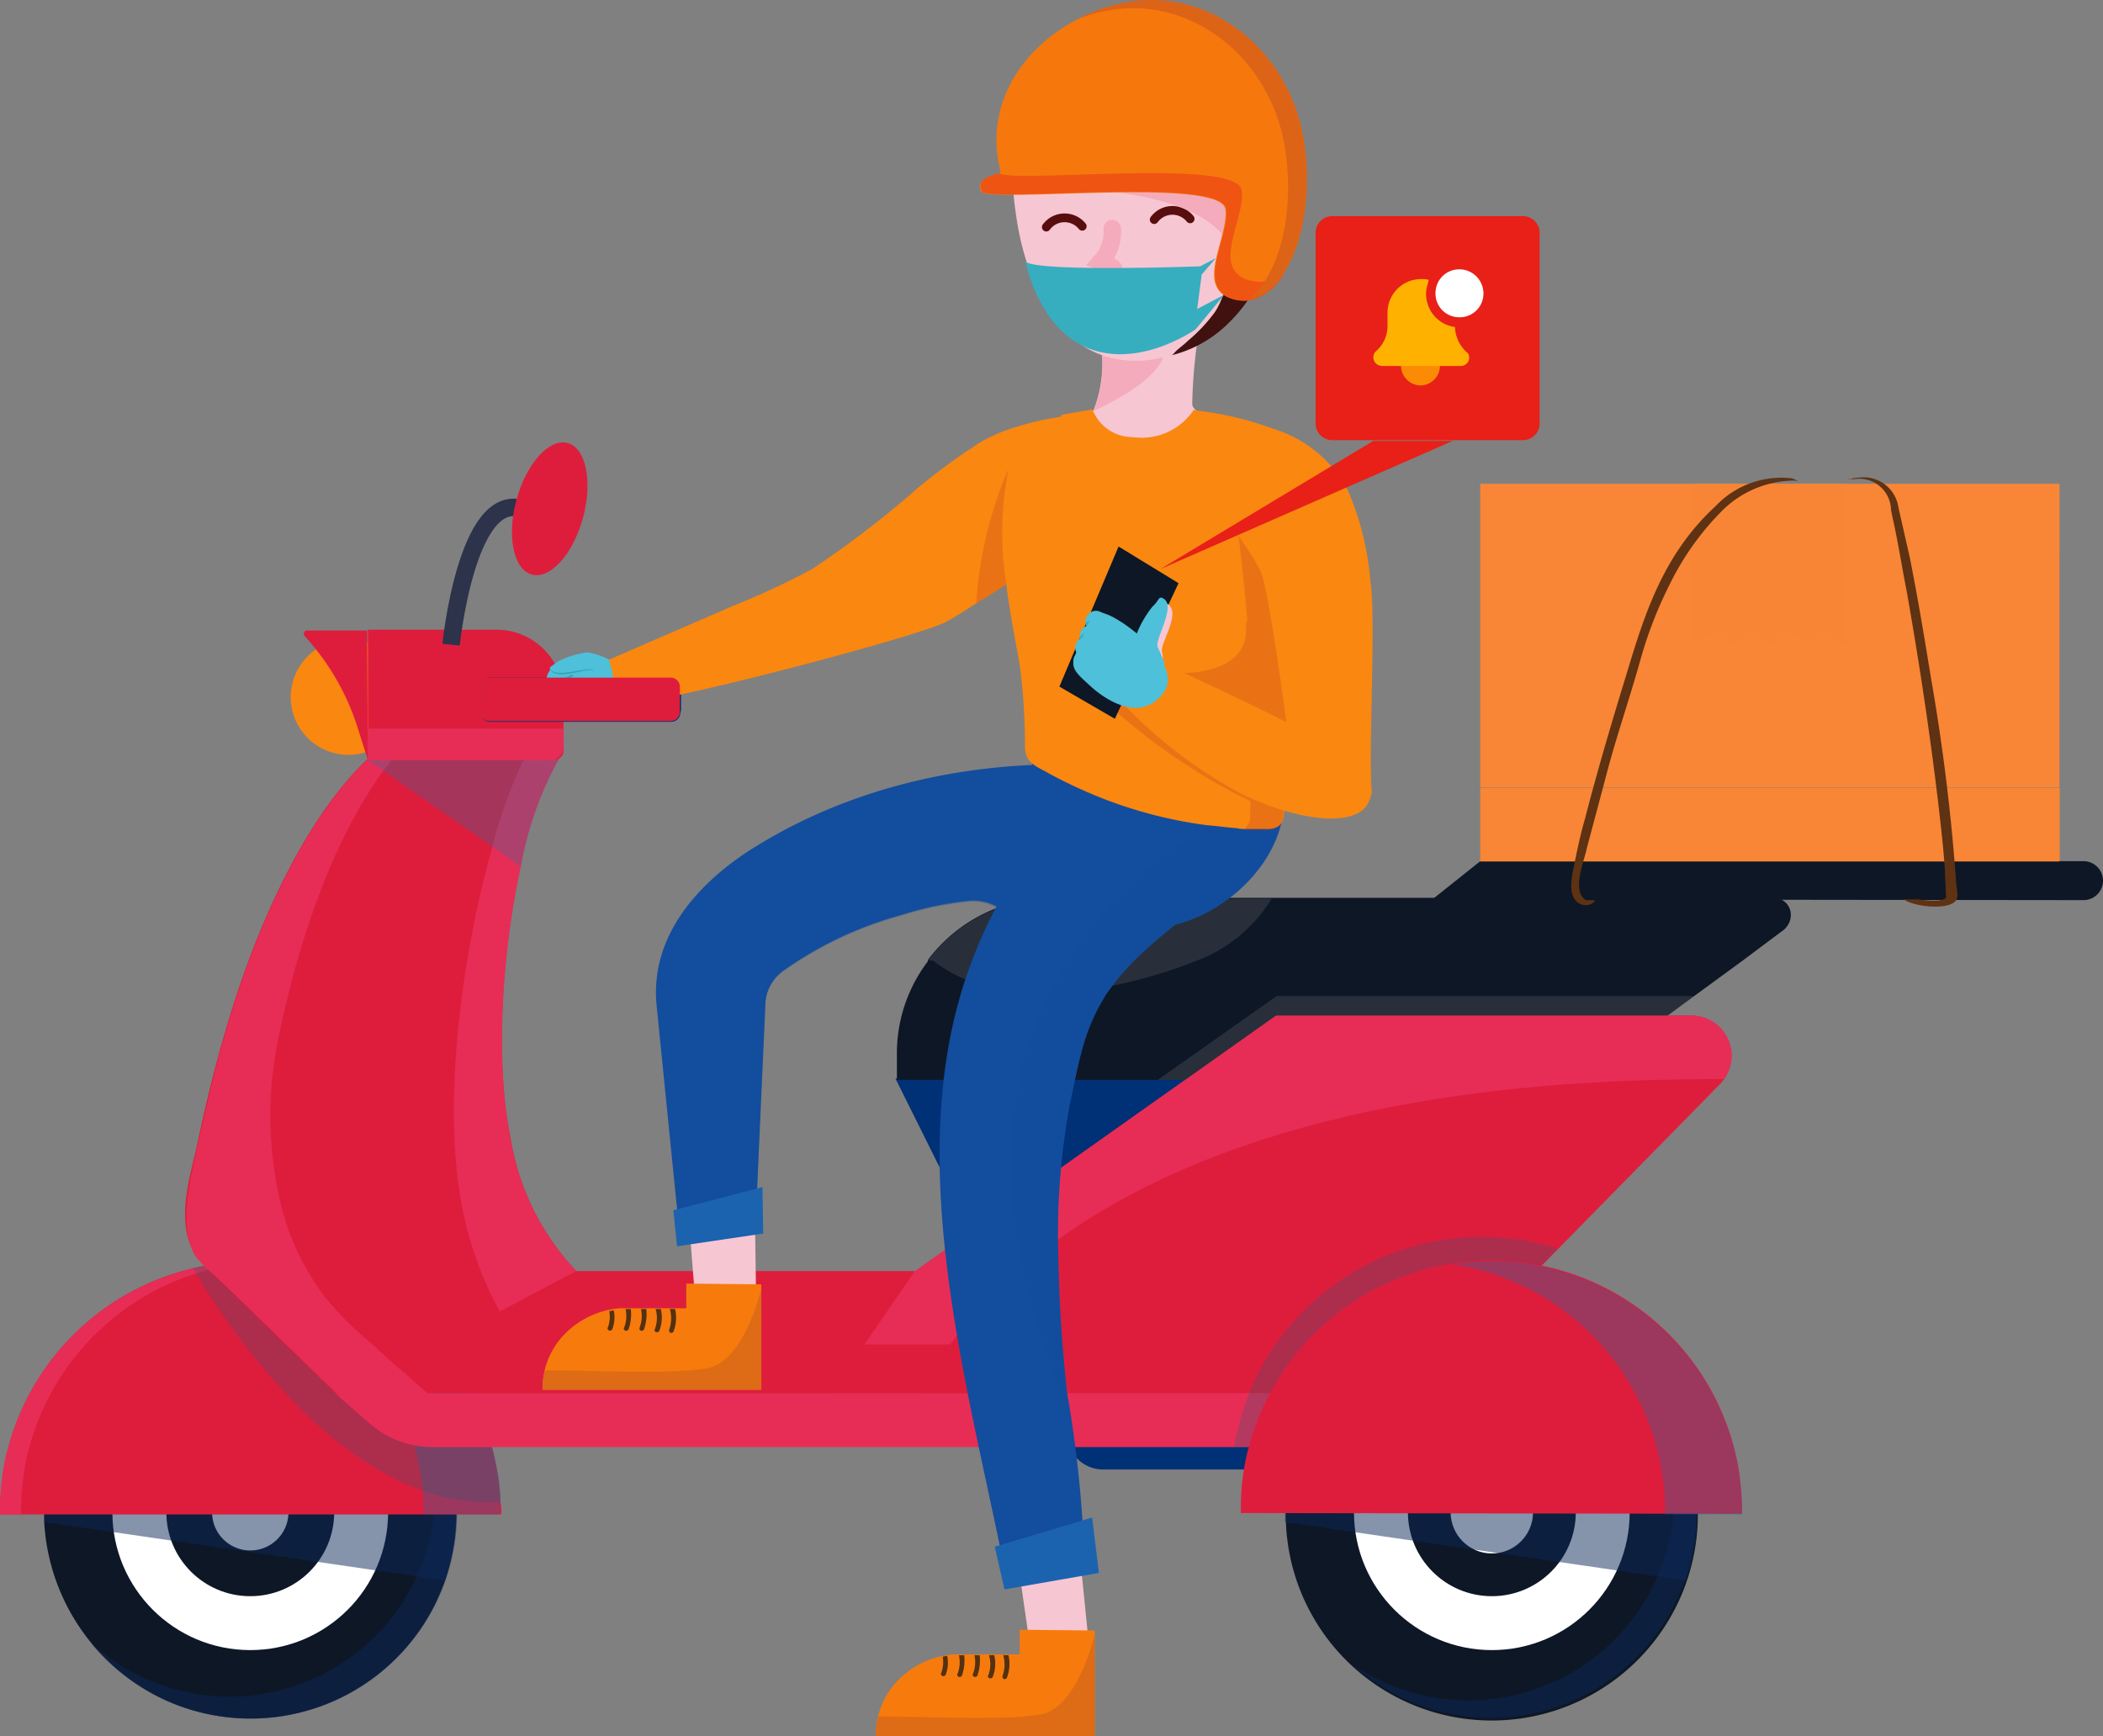
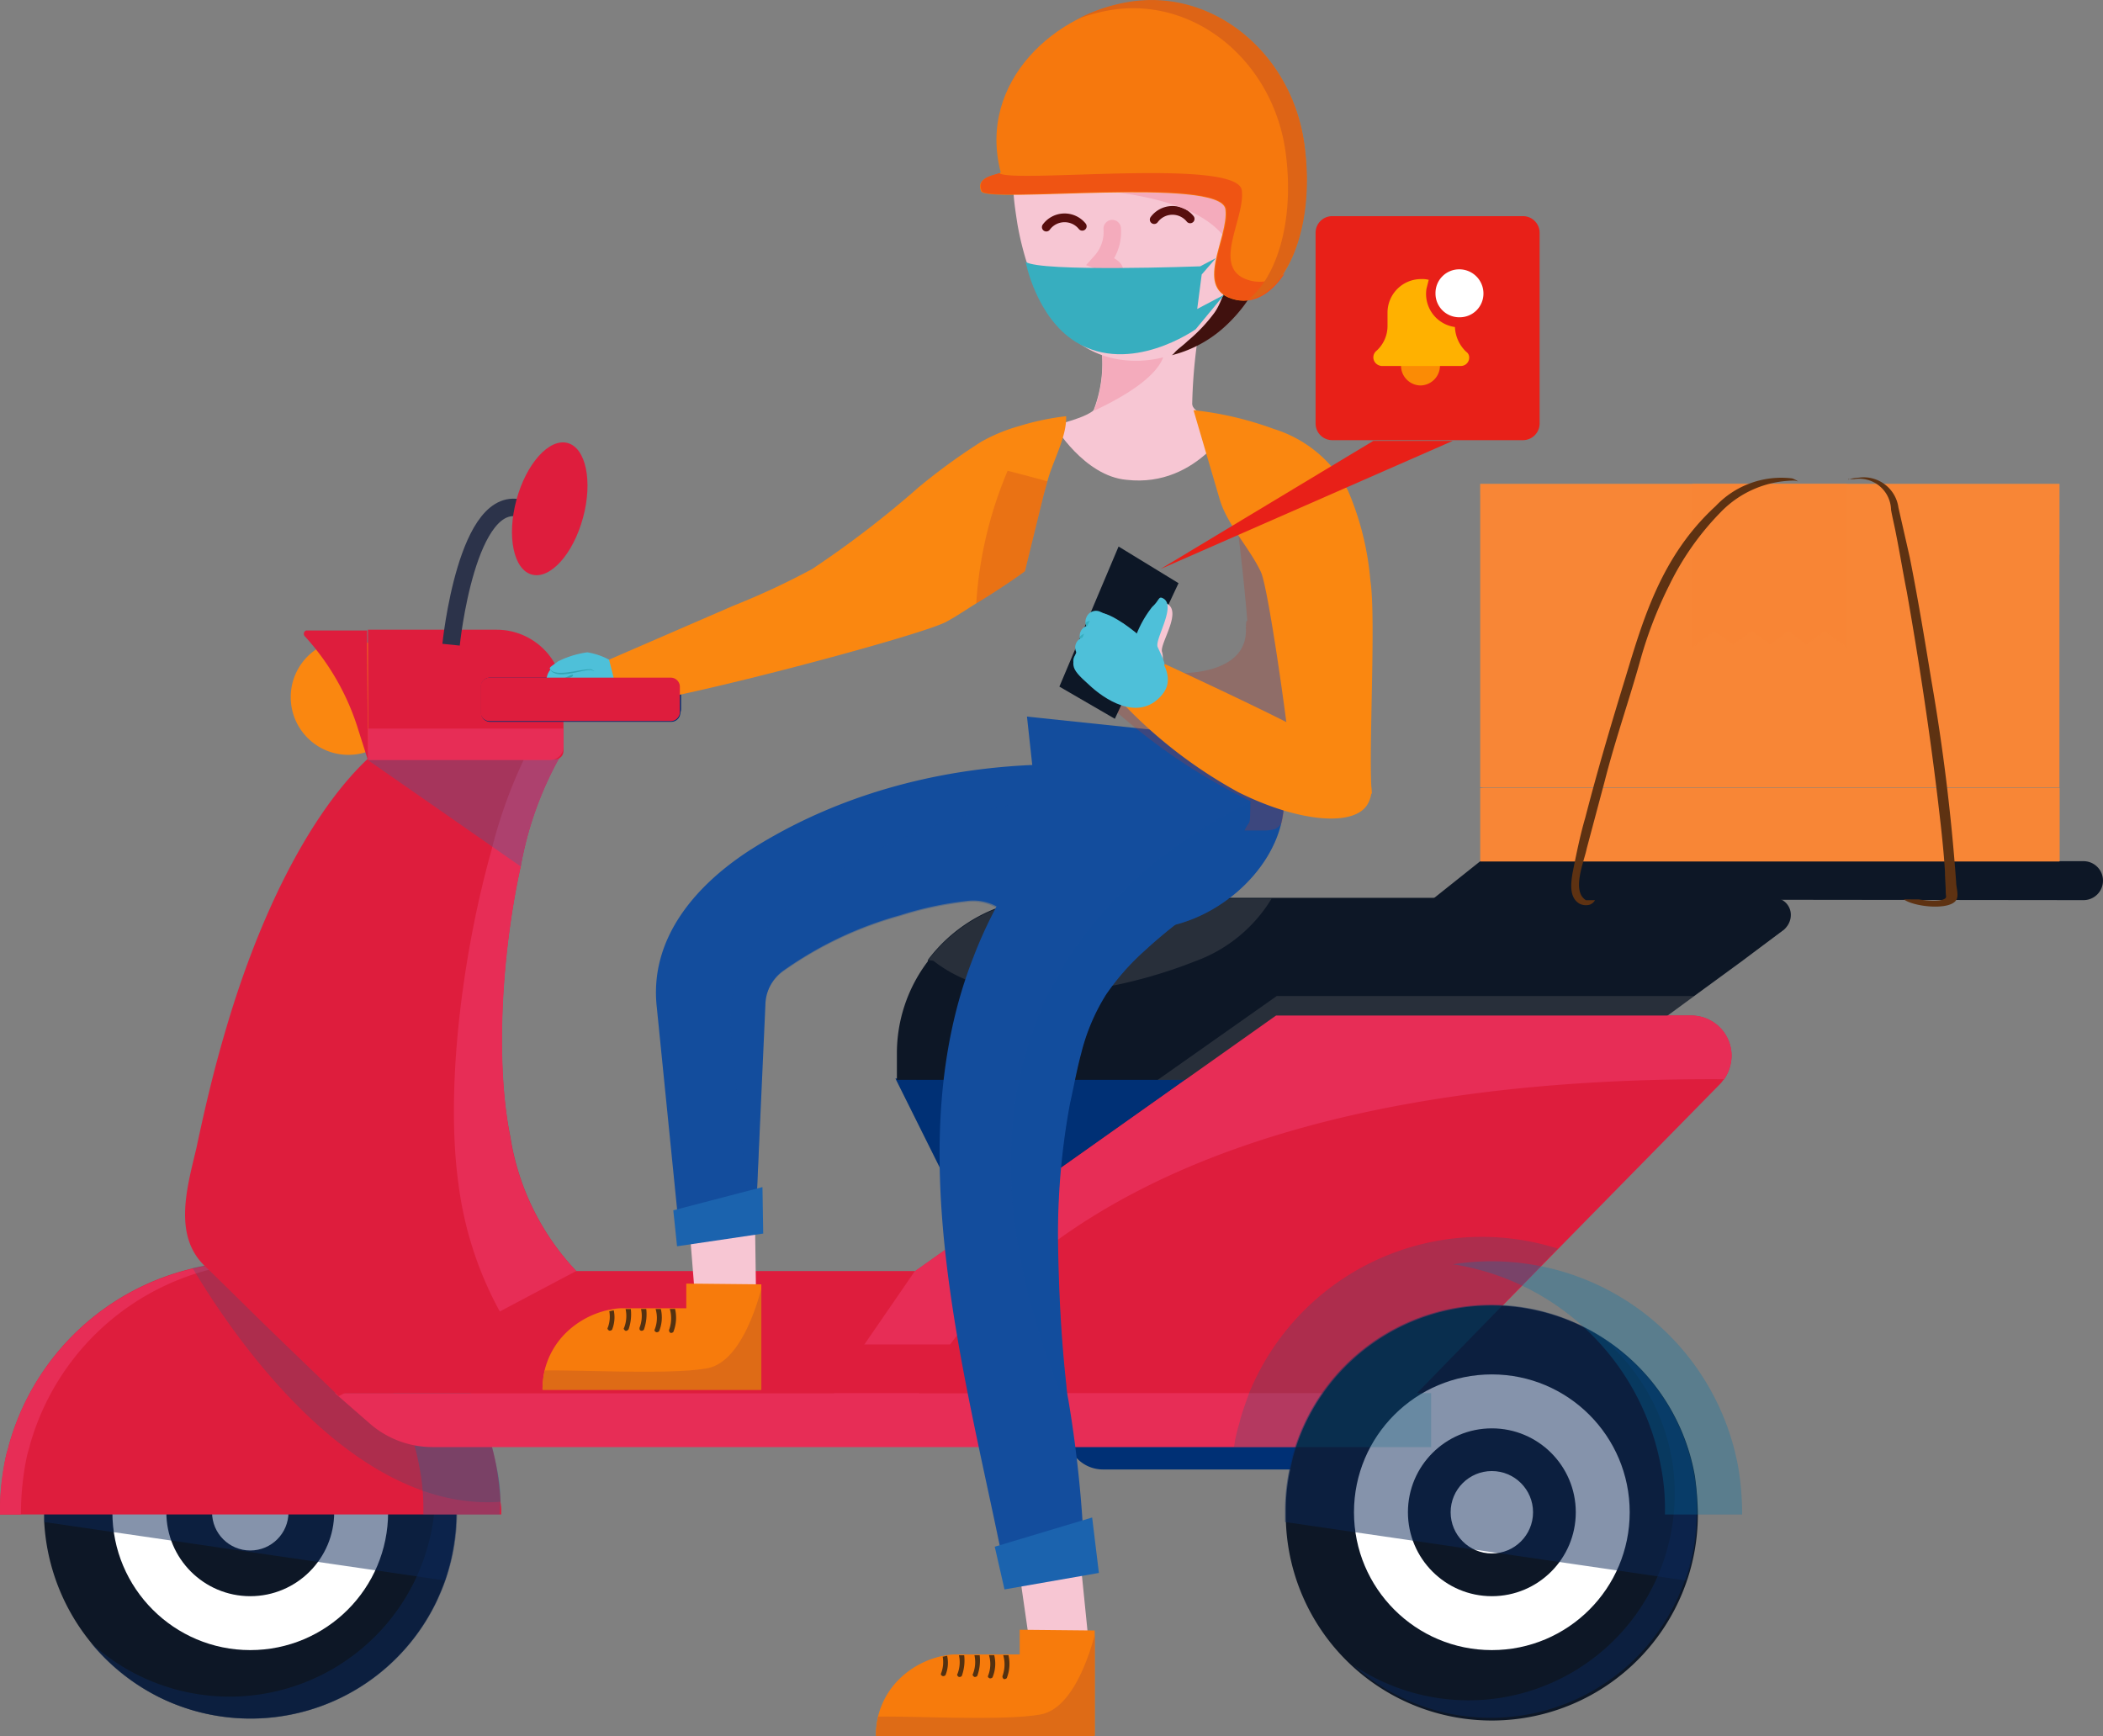
<svg xmlns="http://www.w3.org/2000/svg" width="120.449" height="99.45" viewBox="0 0 120.449 99.45">
  <rect x="0" y="0" width="120.449" height="99.45" fill="#808080" stroke="none" />
  <defs>
    <style>.a{fill:#003075;}.b{fill:#de1d3d;}.c{fill:#0d1726;}.d{fill:#7b7b7b;}.ag,.d,.j,.m{opacity:0.25;}.e{fill:#e72d56;}.f{fill:#0c2858;opacity:0.5;}.g{fill:#fff;}.h{fill:#07a;opacity:0.3;}.i{fill:#006586;opacity:0.22;}.j{fill:#007fbb;}.k{fill:#fa8710;}.aa,.ab,.l,.w{fill:none;}.l{stroke:#2c334a;}.aa,.l,.w{stroke-miterlimit:10;}.m{fill:#f9a453;}.n,.o{fill:#f88636;}.o{opacity:0.55;}.p{fill:#5e3212;}.q,.s{fill:#134d9d;}.r,.s{opacity:0.35;}.t{fill:#f7c6d3;}.u{fill:#1b63ae;}.v{fill:#f4abbc;}.aa,.w{stroke:#f4abbc;}.x{fill:#5b170e;}.y{clip-path:url(#a);}.z{fill:#e82018;}.aa,.ab{stroke-linecap:round;}.ab{stroke:#580e0e;stroke-linejoin:round;stroke-width:0.5px;}.ac{fill:#40110e;}.ad{fill:#4ec0d9;}.ae{fill:#32a4b4;}.af{fill:#fdccb4;opacity:0.7;}.ag{fill:#be3421;}.ah{fill:#37aebf;}.ai{fill:#f77b0c;}.aj{fill:#533111;}.ak{fill:#de6b16;}.al{fill:#f6780d;}.am{fill:#ef5413;}.an{fill:#dd6416;}.ao{fill:#fb8b05;}.ap{fill:#ffb100;}</style>
    <clipPath id="a">
      <path d="M4,27.352a2.4,2.4,0,0,1-2.017,2.189A2.362,2.362,0,0,1-.507,27.91c-.086-.73.9-.815,2.146-.987S3.913,26.622,4,27.352Z" transform="translate(0.512 -26.789)" />
    </clipPath>
  </defs>
  <g transform="translate(-1046.423 -1016.564)">
    <g transform="translate(1046.423 1016.564)">
      <g transform="translate(0 24.858)">
        <path class="a" d="M64.309,58.9H74.694a.522.522,0,0,1,.515.515v1.459a.522.522,0,0,1-.515.515H64.309a.522.522,0,0,1-.515-.515V59.415A.474.474,0,0,1,64.309,58.9Z" transform="translate(-36.199 -45.111)" />
        <path class="a" d="M141.9,156.6h28.925v3.6H143.96a2.06,2.06,0,0,1-2.06-2.06V156.6Z" transform="translate(-80.788 -100.883)" />
        <path class="a" d="M136.9,121.941H123.549L119,112.8h17.853v9.141Z" transform="translate(-67.716 -75.88)" />
        <path class="b" d="M154.591,108.048c-.086.086-.129.172-.215.257l-9.27,9.441L137,126.03l-.129.129H98.2l.172-.129,4.678-3.3L128.928,104.4H152.7a2.308,2.308,0,0,1,2.317,2.317A2.451,2.451,0,0,1,154.591,108.048Z" transform="translate(-55.842 -71.085)" />
        <path class="c" d="M169.969,90.6h0l-2.4,1.8-2.7,1.974-2.575,1.888-21.544-.086-3.777,3H119.2V97.726a8.711,8.711,0,0,1,1.76-5.322l.043-.086a8.882,8.882,0,0,1,7.081-3.519h41.2a1.044,1.044,0,0,1,1.03,1.03.987.987,0,0,1-.343.772Z" transform="translate(-67.83 -62.179)" />
        <path class="d" d="M184.728,101.8l-2.575,1.888-21.544-.086-3.777,3H154l6.824-4.807h23.9Z" transform="translate(-87.695 -69.6)" />
        <path class="e" d="M161.042,108.048c-31.715-.172-42.529,11.244-46.177,18.11H110.1c-.215-1.073-.429-2.232-.6-3.433L135.378,104.4h23.775a2.308,2.308,0,0,1,2.317,2.317A2.451,2.451,0,0,1,161.042,108.048Z" transform="translate(-62.293 -71.085)" />
        <path class="c" d="M172.353,90.5l-2.446,1.8H123.3l.043-.086a8.9,8.9,0,0,1,7.124-3.519h41.285a.971.971,0,0,1,.987.987,1.062,1.062,0,0,1-.386.815Z" transform="translate(-70.17 -62.122)" />
        <path class="b" d="M70.141,145.924H40.4V138.5H75.248Z" transform="translate(-22.847 -90.55)" />
        <path class="c" d="M29,154.875a12.021,12.021,0,0,1-.644,3.905c-.129.386-.3.772-.472,1.159a11.806,11.806,0,0,1-15.707,5.622A11.958,11.958,0,0,1,5.4,155.433v-.6a11.248,11.248,0,0,1,.3-2.661c.043-.172.086-.386.129-.558a11.81,11.81,0,0,1,23,1.116A12.384,12.384,0,0,1,29,154.875Z" transform="translate(-2.868 -93.106)" />
        <path class="f" d="M32.371,157.052a12.013,12.013,0,0,0-2.7-5.665,10.712,10.712,0,0,0-.987-.987,11.584,11.584,0,0,1,2.489,5.407,11.125,11.125,0,0,1,.172,2.06A11.786,11.786,0,0,1,11.6,166.579a11.821,11.821,0,0,0,20.986-7.467,15.935,15.935,0,0,0-.215-2.06Z" transform="translate(-6.407 -97.343)" />
        <circle class="g" cx="7.896" cy="7.896" r="7.896" transform="translate(6.437 53.872)" />
        <circle class="c" cx="4.807" cy="4.807" r="4.807" transform="translate(9.527 56.962)" />
        <circle class="g" cx="2.189" cy="2.189" r="2.189" transform="translate(12.145 59.58)" />
        <path class="f" d="M29,154.875a12.021,12.021,0,0,1-.644,3.905L5.4,155.433v-.6a11.248,11.248,0,0,1,.3-2.661c.043-.172.086-.386.129-.558a11.81,11.81,0,0,1,23,1.116A12.384,12.384,0,0,1,29,154.875Z" transform="translate(-2.868 -93.106)" />
        <path class="d" d="M143.055,88.8a8.5,8.5,0,0,1-4.42,3.6c-3,1.2-10.514,3.39-14.892,0-.086-.086-.215-.043-.343-.086a8.882,8.882,0,0,1,7.081-3.519Z" transform="translate(-70.227 -62.179)" />
        <path class="b" d="M28.211,151.6v.129H-.5V151.6a16.408,16.408,0,0,1,.343-3.219c.043-.215.129-.429.172-.644a14.341,14.341,0,0,1,27.938,1.373,14.768,14.768,0,0,1,.215,1.931A2.267,2.267,0,0,1,28.211,151.6Z" transform="translate(0.5 -89.834)" />
        <path class="e" d="M1.045,148.415c.043-.215.129-.429.172-.644A14.4,14.4,0,0,1,14.392,137.3h-.558A14.343,14.343,0,0,0,.015,147.771c-.043.215-.129.429-.172.644A13.688,13.688,0,0,0-.5,151.634v.129H.7v-.129a16.067,16.067,0,0,1,.343-3.219Z" transform="translate(0.5 -89.865)" />
        <path class="h" d="M44.051,149.043A14.367,14.367,0,0,0,27.7,137.37a14.359,14.359,0,0,1,11.931,11.673,12.354,12.354,0,0,1,.215,2.532v.129h4.377v-.129A8.312,8.312,0,0,0,44.051,149.043Z" transform="translate(-15.598 -89.807)" />
        <path class="i" d="M42.838,150.983c-8.411.6-15.235-9.356-17.638-13.39a14.34,14.34,0,0,1,17.252,10.686c.043.258.129.515.172.772a9.859,9.859,0,0,1,.215,1.931Z" transform="translate(-14.171 -89.815)" />
        <path class="e" d="M106.986,154.8v3.09H49.779a5.471,5.471,0,0,1-3.562-1.33L44.2,154.8Z" transform="translate(-25.017 -99.855)" />
        <path class="b" d="M44.5,148.3H84.626v2.79H44.5Z" transform="translate(-25.188 -96.145)" />
        <path class="b" d="M46.6,96.493l-11.458,6.051-2.146,1.116-3.648-3.519c-1.33-1.287-2.661-2.618-3.991-3.905-1.888-1.76-1.03-4.592-.515-6.781.472-2.232.987-4.42,1.631-6.609,2.661-9.184,6.695-15.407,10.386-17.3a5.748,5.748,0,0,1,2.017-.6c1.76-.129,8.154-.043,6.695,2.232a20.079,20.079,0,0,0-2.146,6.094c-1.073,4.849-1.5,11.158-.6,15.535A14.424,14.424,0,0,0,46.6,96.493Z" transform="translate(-13.594 -48.544)" />
        <path class="e" d="M62.233,73.109c-1.674,5.965-2.661,13.69-1.888,19.183a20.591,20.591,0,0,0,2.36,7.253l4.377-2.317a14.4,14.4,0,0,1-3.777-7.639c-.858-4.377-.472-10.686.6-15.535a20.079,20.079,0,0,1,2.146-6.094c.558-.858-.043-1.416-1.073-1.76a27.658,27.658,0,0,0-2.747,6.909Z" transform="translate(-34.08 -49.278)" />
-         <path class="e" d="M34.694,100.62a18.516,18.516,0,0,1-2.4-2.446,14.567,14.567,0,0,1-2.532-5.407,21.764,21.764,0,0,1-.043-9.7C31.6,74.1,34.952,67.746,38.342,65.3a4.921,4.921,0,0,0-1.33.472c-3.691,1.888-7.725,8.111-10.386,17.3-.644,2.189-1.116,4.377-1.631,6.609-.386,1.845-1.073,4.377-.129,6.137a7.4,7.4,0,0,0,1.159,1.159L27.4,98.3c1.931,1.845,3.819,3.734,5.751,5.579.987.043,1.931.129,2.918.129.472,0,2.489.043,2.489.043s-1.287-1.159-1.631-1.459C36.154,101.993,35.467,101.263,34.694,100.62Z" transform="translate(-13.709 -48.765)" />
        <path class="j" d="M59.5,67.278a20.079,20.079,0,0,0-2.146,6.094L48.6,67.278c.687-.343,3.562-2.189,4.249-2.232C54.608,64.917,60.96,64.96,59.5,67.278Z" transform="translate(-27.528 -48.596)" />
        <path class="c" d="M194.7,154.932a11.8,11.8,0,0,1-23.6.257v-.257a11.249,11.249,0,0,1,.3-2.661c.043-.172.086-.386.129-.558a11.81,11.81,0,0,1,23,1.116,17.361,17.361,0,0,1,.172,2.1Z" transform="translate(-97.457 -93.163)" />
        <path class="f" d="M199.627,155.525a11.693,11.693,0,0,0-5.064-7.725,11.82,11.82,0,0,1,3.777,6.738,11.126,11.126,0,0,1,.172,2.06,11.81,11.81,0,0,1-18.411,9.785,11.779,11.779,0,0,0,19.655-8.755A6.947,6.947,0,0,0,199.627,155.525Z" transform="translate(-102.594 -95.859)" />
        <circle class="g" cx="7.896" cy="7.896" r="7.896" transform="translate(77.549 53.872)" />
        <circle class="k" cx="3.305" cy="3.305" r="3.305" transform="translate(16.651 11.772)" />
        <path class="b" d="M48.6,52.9h7.382A3.828,3.828,0,0,1,59.8,56.72v3.133a.476.476,0,0,1-.472.472H48.6Z" transform="translate(-27.528 -41.686)" />
        <path class="e" d="M48.6,66.1v1.8H59.029a.769.769,0,0,0,.772-.772V66.1Z" transform="translate(-27.528 -49.221)" />
        <circle class="c" cx="4.807" cy="4.807" r="4.807" transform="translate(80.639 56.962)" />
        <path class="b" d="M43.719,60.424l-.558-1.76a14.021,14.021,0,0,0-3.047-5.322.207.207,0,0,1,0-.3A.158.158,0,0,1,40.243,53h3.433Z" transform="translate(-22.648 -41.743)" />
        <path class="a" d="M64.209,59.3H74.594a.522.522,0,0,1,.515.515v1.5a.522.522,0,0,1-.515.515H64.209a.522.522,0,0,1-.515-.515V59.858A.507.507,0,0,1,64.209,59.3Z" transform="translate(-36.142 -45.34)" />
        <path class="l" d="M59.7,44.439s.9-8.884,4.12-7.768" transform="translate(-33.865 -32.367)" />
        <ellipse class="b" cx="3.905" cy="1.974" rx="3.905" ry="1.974" transform="translate(28.556 7.537) rotate(-74.781)" />
        <circle class="g" cx="2.36" cy="2.36" r="2.36" transform="translate(83.085 59.408)" />
        <path class="f" d="M194.6,154.875a12.021,12.021,0,0,1-.644,3.905L171,155.433v-.6a11.248,11.248,0,0,1,.3-2.661c.043-.172.086-.386.129-.558a11.81,11.81,0,0,1,23,1.116A18.819,18.819,0,0,1,194.6,154.875Z" transform="translate(-97.4 -93.106)" />
        <path class="i" d="M174.671,142.879h.815v3.09H164.2a6.667,6.667,0,0,1,.172-.9c.043-.215.129-.429.172-.644.129-.472.3-.944.472-1.416,0-.043.043-.086.043-.129A14.4,14.4,0,0,1,182.74,134.6l-8.068,8.283Z" transform="translate(-93.518 -87.934)" />
-         <path class="b" d="M193.811,151.6v-.129a16.8,16.8,0,0,0-.215-2.532,14.371,14.371,0,0,0-27.981-1.373c-.043.215-.129.429-.172.644a13.689,13.689,0,0,0-.343,3.219v.129Z" transform="translate(-94.032 -89.744)" />
        <path class="h" d="M209.751,149.043A14.367,14.367,0,0,0,193.4,137.37a14.359,14.359,0,0,1,11.931,11.673,12.355,12.355,0,0,1,.215,2.532v.129h4.42v-.129A16.34,16.34,0,0,0,209.751,149.043Z" transform="translate(-110.186 -89.807)" />
      </g>
      <g transform="translate(82.039 27.33)">
        <path class="c" d="M-.5,80.289l37.294.043a1.116,1.116,0,1,0,0-2.232H2.247Z" transform="translate(0.5 -56.1)" />
        <path class="m" d="M5.9,28.344l33.174,3.433V27.7H5.9Z" transform="translate(-3.153 -27.33)" />
        <g transform="translate(2.74 0.389)">
          <path class="n" d="M-.5,26.8H32.674V44.181H-.5Z" transform="translate(0.5 -26.8)" />
          <path class="n" d="M-.5,67.4H32.674v4.206H-.5Z" transform="translate(0.5 -49.976)" />
        </g>
        <path class="n" d="M39.074,72.506V68.3H5.9" transform="translate(-3.153 -50.506)" />
        <path class="o" d="M43.041,27.7v9.4L41.8,36.154l-1.073.772-1.03-.772-1.03.772-1.073-.772-1.073.772-1.073-.772L34.2,37.1V27.7h8.841Z" transform="translate(-19.308 -27.33)" />
        <path class="p" d="M30.851,27.036a5.91,5.91,0,0,0-4.249,1.8,15.883,15.883,0,0,0-2.961,4.206A23.717,23.717,0,0,0,22.01,37.25c-.644,2.317-1.459,4.635-2.06,7l-1.03,3.862c-.129.687-.9,2.446-.043,2.961h.515a.577.577,0,0,1-.3.257.837.837,0,0,1-.558-.043c-.644-.343-.515-1.2-.429-1.76.215-1.073.429-2.146.73-3.176.687-2.661,1.459-5.279,2.275-7.939,1.03-3.39,2.06-7.038,5.193-9.914a5.171,5.171,0,0,1,4.377-1.588,1.285,1.285,0,0,1,.343.172l-.172-.043Z" transform="translate(-10.079 -26.837)" />
        <path class="p" d="M55.643,26.88A2.008,2.008,0,0,1,57.875,28.6l.644,2.832c.472,2.36.858,4.721,1.245,7.081a116.112,116.112,0,0,1,1.416,11.544c0,.3.172.772,0,1.03-.386.6-2.4.386-3-.043h.858s1.287.215,1.545-.086c.043-.043,0-.215,0-.3,0-.386-.043-.815-.043-1.2-.086-1.416-.257-2.832-.429-4.292-.472-3.905-1.073-7.854-1.76-11.759-.215-1.073-.386-2.146-.6-3.219-.086-.472-.215-.987-.3-1.459a1.821,1.821,0,0,0-2.1-1.76H55c0,.086-.043-.043.644-.086Z" transform="translate(-31.181 -26.854)" />
      </g>
      <g transform="translate(27.524 0)">
        <g transform="translate(0 4.441)">
          <g transform="translate(10.047 36.608)">
            <g transform="translate(0 2.735)">
              <path class="q" d="M5.244,51.892.78,53.094l-1.245-12.4c-.429-3.819,2.06-6.867,5.279-8.969,9.055-5.794,18.711-4.849,19.355-4.935l.644,2.189c.472,1.545.9,3.09,1.33,4.592.086.343.3.772-.086.944a4.233,4.233,0,0,1-1.03.129c-.343.043-.687.129-.987.172-.687.129-1.373.3-2.06.472-.429.086-1.8.815-2.06.429A2.8,2.8,0,0,0,17.3,34.6a19.546,19.546,0,0,0-3.82.815,21.358,21.358,0,0,0-6.695,3.176,2.462,2.462,0,0,0-1.03,1.974Z" transform="translate(0.512 -26.776)" />
            </g>
            <g class="r" transform="translate(4.256 4.443)">
              <path class="q" d="M21.809,32.894a4.233,4.233,0,0,1-1.03.129c-.343.043-.687.129-1.03.172-.687.129-1.373.3-2.06.472-.429.129-1.8.815-2.06.429a2.8,2.8,0,0,0-2.618-1.116,19.546,19.546,0,0,0-3.819.815A21.358,21.358,0,0,0,2.5,36.971a2.632,2.632,0,0,0-1.073,1.974L.995,50.232l-.472.129-.987-9.7c-.429-3.82,2.06-6.867,5.279-8.969A32.314,32.314,0,0,1,20.393,26.8a2.419,2.419,0,0,0,.172.515c.472,1.545.9,3.09,1.33,4.592C21.981,32.25,22.2,32.679,21.809,32.894Z" transform="translate(0.512 -26.8)" />
            </g>
            <path class="q" d="M63.72,28.345v3.262c0,3.262-3,6.309-6.266,7.124a7.521,7.521,0,0,1-1.717.215L52.6,38.9l-2.275-.043-.558-5.021L49,26.8Z" transform="translate(-27.751 -26.8)" />
            <g transform="translate(16.243 2.541)">
              <path class="q" d="M16.447,33.409c-1.116.944-2.317,1.845-3.476,2.79-.6.472-1.159.944-1.717,1.459A13.885,13.885,0,0,0,9.023,40.19a11.567,11.567,0,0,0-1.416,3.347c-.257.944-.429,1.931-.644,2.875a41.06,41.06,0,0,0-.687,7.939c.043,2.747.172,5.45.472,8.154a7.238,7.238,0,0,0,.129.944,70.421,70.421,0,0,1,.815,7.081L3.015,72.119C.783,61.261-2.736,48.644,1.427,38.044a25,25,0,0,1,3.862-6.738A21.24,21.24,0,0,1,10.181,26.8l2.661,2.36c.6.472,1.245.944,1.888,1.416.687.515,1.33,1.03,1.974,1.588S16.962,32.937,16.447,33.409Z" transform="translate(0.508 -26.8)" />
            </g>
            <path class="s" d="M62.489,36.3v.73c0,3.262-3,6.309-6.266,7.124-.6.472-1.159.944-1.717,1.459a13.885,13.885,0,0,0-2.232,2.532,11.567,11.567,0,0,0-1.416,3.347c-.257.944-.429,1.931-.644,2.875a41.06,41.06,0,0,0-.687,7.939c.043,2.747.172,5.45.472,8.154a7.238,7.238,0,0,0,.129.944L50,71.748c-5.536-13.261-2.961-21.93,1.373-27.423a24.535,24.535,0,0,1,6.652-5.794A24.09,24.09,0,0,1,62.489,36.3Z" transform="translate(-26.52 -32.223)" />
            <path class="t" d="M7.762,100.165H4.372L3.9,94.243,7.677,94.2l.086,5.965Z" transform="translate(-2.006 -65.275)" />
            <path class="u" d="M6.95,92.261l-4.935.73L1.8,90.93,6.907,89.6Z" transform="translate(-0.808 -62.649)" />
            <path class="t" d="M52.277,146.494l-3.262.3L48.2,141.13l3.433-1.03Z" transform="translate(-27.295 -91.476)" />
            <path class="u" d="M50.665,136.876l-5.407.944-.558-2.446,5.579-1.674Z" transform="translate(-25.297 -87.823)" />
          </g>
          <g transform="translate(30.53)">
            <g transform="translate(2.314 11.931)">
              <path class="t" d="M4.661,29.761a7.43,7.43,0,0,1-.472,4.463c-.815,1.545.644,2.875,2.232,2.961,1.373.086,3.648-.257,3.562-1.631a29.943,29.943,0,0,1,.9-8.755Z" transform="translate(-2.044 -26.8)" />
              <path class="t" d="M-.5,42.646s2.017-.429,2.4-.987c.815-1.2,5.45-1.545,5.493-.3.043.944,2.446.9,2.446.9s-2.017,3.991-6.18,3.519C1.217,45.565-.5,42.646-.5,42.646Z" transform="translate(0.5 -34.664)" />
              <path class="v" d="M4.8,37.88c.9-.429,3.991-1.888,4.077-3.519.043-.858-2.7-.73-3.734-.644A7.278,7.278,0,0,1,4.8,37.88Z" transform="translate(-2.525 -30.713)" />
            </g>
            <g transform="translate(0)">
              <path class="t" d="M13.748,38a1.8,1.8,0,0,1-.815-.386c-.815,3.09-3.09,5.279-6.223,5.407C3.62,43.106,1.6,41.089.487,38.085a17.2,17.2,0,0,1-.772-2.918c-.086-.558-.172-1.116-.215-1.674a8.821,8.821,0,0,1,.086-1.5C.1,28.429,2.933,26.927,6.152,26.8a6.225,6.225,0,0,1,5.279,2.618A8.813,8.813,0,0,1,13.1,33.45a1.824,1.824,0,0,1,1.5-.472c1.116.172.257,5.236-.858,5.021Z" transform="translate(0.5 -26.797)" />
              <path class="w" d="M31.7,46.774a1.8,1.8,0,0,1,.386-.6.747.747,0,0,1,.644-.215.546.546,0,0,1,.472.472c.043.215-.172.429-.386.472h-.043a.551.551,0,0,1-.429-.429.985.985,0,0,1,.172-.6A2.649,2.649,0,0,1,33.8,44.8" transform="translate(-17.881 -37.074)" />
              <g transform="translate(1.872 7.573)">
                <path class="x" d="M8.9,36.652a2.4,2.4,0,0,1-2.017,2.189A2.362,2.362,0,0,1,4.393,37.21c-.086-.73.9-.815,2.146-.987S8.813,35.922,8.9,36.652Z" transform="translate(-2.29 -32.095)" />
                <g transform="translate(2.133 4.026)">
                  <g transform="translate(0 0)">
                    <g class="y">
                      <g transform="translate(-0.738 -1.076)">
                        <path class="z" d="M5.847,33.756c0,.772-1.073,1.373-2.317,1.33S1.255,34.4,1.3,33.628s1.073-1.373,2.317-1.33S5.847,32.984,5.847,33.756Z" transform="translate(-0.502 -29.97)" />
                        <ellipse class="g" cx="2.79" cy="0.944" rx="2.79" ry="0.944" transform="translate(0 0.458) rotate(-4.705)" />
                      </g>
                    </g>
                  </g>
                </g>
                <path class="aa" d="M7.444,29.3A2.546,2.546,0,0,1,6.8,31.188s.772.3.772.515" transform="translate(-3.667 -28.219)" />
                <path class="ab" d="M-.5,28.347A1.3,1.3,0,0,1,1.56,28.3" transform="translate(0.5 -27.352)" />
                <path class="ab" d="M13.9,27.347a1.3,1.3,0,0,1,2.06-.043" transform="translate(-7.72 -26.781)" />
              </g>
            </g>
            <path class="v" d="M11.463,29.416c-.257.472.987,8.326.9,8.5-.515-6.223-13.819-3.948-12.746-5.922C.09,28.429,2.966,26.927,6.184,26.8A6.333,6.333,0,0,1,11.463,29.416Z" transform="translate(0.468 -26.797)" />
            <path class="ac" d="M25.307,53.443c.215.172-.6,1.588-1.888,2.7a7.03,7.03,0,0,1-2.918,1.5c.086,0,.215-.172.257-.215.215-.215.472-.386.687-.6A9.276,9.276,0,0,0,22.989,55.2c.429-.6.558-1.373.987-1.974C24.362,52.67,24.92,53.057,25.307,53.443Z" transform="translate(-11.488 -41.725)" />
          </g>
          <g transform="translate(3.326 19.011)">
            <g transform="translate(0 13.914)">
              <path class="ad" d="M5.421,28.347c1.159,1.287-1.373,2.275-2.232,2.532-1.33.386-1.287.257-2.06-.687s-.772-1.76,0-2.232,3.476-.515,4.292.386Z" transform="translate(-0.099 -27.274)" />
              <g transform="translate(0 0.867)">
                <path class="ad" d="M1.3,27.493c-.3.257-.644.515-.944.73a.591.591,0,0,1-.73-.086.415.415,0,0,1,0-.6l.043-.043s.815-.472,1.073-.644c.257-.129.472-.172.644,0,.172.215.086.386-.086.644Z" transform="translate(0.5 -26.736)" />
                <path class="ae" d="M.2,28.816a.552.552,0,0,0,.515-.043,7.894,7.894,0,0,0,.944-.73.59.59,0,0,0,.215-.343.61.61,0,0,0-.257.086c-.3.129-1.2.6-1.2.6a.528.528,0,0,0-.215.429Z" transform="translate(0.1 -27.286)" />
                <path class="ad" d="M2.414,28.57a8.053,8.053,0,0,1-1.03.772.536.536,0,0,1-.73-.086.417.417,0,0,1,.043-.6l.043-.043S1.6,28.1,1.9,27.926c.257-.129.472-.215.644,0s.086.386-.129.644Z" transform="translate(-0.097 -27.341)" />
                <path class="af" d="M1.285,30a.568.568,0,0,0,.515-.086l1.03-.772a.59.59,0,0,0,.215-.343.808.808,0,0,0-.343.086c-.3.129-1.2.6-1.2.6A.465.465,0,0,0,1.285,30Z" transform="translate(-0.513 -27.914)" />
                <path class="t" d="M3.414,29.57a8.052,8.052,0,0,1-1.03.772.536.536,0,0,1-.73-.086.417.417,0,0,1,.043-.6l.043-.043S2.6,29.1,2.9,28.926c.257-.129.472-.215.644,0s.086.386-.129.644Z" transform="translate(-0.668 -27.912)" />
                <path class="af" d="M2.656,31.4A.808.808,0,0,0,3,31.315l1.03-.772.043-.043c-.043,0-.086.043-.129.043-.257.086-1.073.386-1.073.386A.347.347,0,0,0,2.656,31.4Z" transform="translate(-1.283 -28.885)" />
                <path class="t" d="M4.445,31.1a10.854,10.854,0,0,1-.944.558.462.462,0,0,1-.6-.129.356.356,0,0,1,.086-.515.042.042,0,0,0,.043-.043s.772-.386,1.03-.472c.215-.086.429-.129.558.043C4.746,30.758,4.66,30.929,4.445,31.1Z" transform="translate(-1.398 -28.842)" />
              </g>
              <path class="ae" d="M3.4,27.944c-.386-.129-2.1.644-2.4-.086-.043-.086.172-.043.515-.3A9.158,9.158,0,0,1,3.353,27a1.257,1.257,0,0,1,.558.687.264.264,0,0,1-.043.3c-.086.086-.343,0-.472-.043Z" transform="translate(-0.349 -26.914)" />
              <path class="ad" d="M3.395,27.787c-.386-.129-2.1.515-2.4-.043-.043-.086.129-.172.472-.429A5.434,5.434,0,0,1,3.137,26.8a4.007,4.007,0,0,1,1.545.6c.215.172-.515.257-.429.472.043.086.129.343.043.386a4.548,4.548,0,0,1-.9-.472Z" transform="translate(-0.348 -26.8)" />
            </g>
            <path class="k" d="M35.079,27.5c.043,1.2-.772,2.575-1.073,3.734l-.215.772-1.073,4.377c-.515.386-1.588,1.116-2.79,1.845-.558.343-1.116.73-1.674,1.03-1.373.815-17.381,5.021-18.711,4.721L8.9,41.448l7.124-3.09a43,43,0,0,0,4.506-2.1,57.45,57.45,0,0,0,6.094-4.678,34.978,34.978,0,0,1,3.6-2.618,9.792,9.792,0,0,1,2.189-.9,14.694,14.694,0,0,1,2.661-.558Z" transform="translate(-4.866 -27.114)" />
            <path class="ag" d="M61.977,35.4l-.215.772L60.69,40.551c-.515.386-1.588,1.116-2.79,1.845a23.174,23.174,0,0,1,1.8-7.6S60.732,35.057,61.977,35.4Z" transform="translate(-32.837 -31.281)" />
-             <path class="k" d="M78.376,31.235V41.363l-.129,1.245c-.043.558-.129,1.116-.172,1.674-.172,1.416-.3,2.832-.472,4.249a6.787,6.787,0,0,1-.172,1.631.683.683,0,0,1-.386.386,1.089,1.089,0,0,1-.515.086H75.286a1.76,1.76,0,0,1-.472-.043c-.558-.043-1.159-.129-1.717-.172A25.474,25.474,0,0,1,66.66,48.7a27.309,27.309,0,0,1-2.532-1.2c-.815-.472-1.416-.6-1.459-1.545a34.87,34.87,0,0,0-.3-4.721c-.257-1.459-.386-2.017-.6-3.433-.086-.472-.129-.858-.172-1.245a18.517,18.517,0,0,1,.129-6.523l3.09-3.133,1.717-.3a2.473,2.473,0,0,0,2.317,1.588,3.584,3.584,0,0,0,3.476-1.545V26.6Z" transform="translate(-34.816 -26.6)" />
            <path class="ag" d="M83.224,41.9s.343,2.489.6,5.622c-.043-.172-.086-.086-.086.386.086,2.7-3.862,2.532-3.862,2.532s-3.047-.687-3.777,2.017A34.373,34.373,0,0,0,84,57.779c-.043,1.631,0,.944-.343,1.674H84.9a2.154,2.154,0,0,0,.515-.086.842.842,0,0,0,.386-.386,7.024,7.024,0,0,0,.172-1.631c.172-1.416.3-2.832.472-4.249.043-.558.129-1.116.172-1.674l.172-1.33V42.544Z" transform="translate(-43.227 -35.334)" />
            <path class="k" d="M97.114,48.673c-.215-2.189.257-10.042-.086-12.231a16.515,16.515,0,0,0-1.287-5.15,7.215,7.215,0,0,0-4.249-3.519A19.281,19.281,0,0,0,86.9,26.7l1.5,5.107c.429,1.459,1.717,2.79,2.36,4.163.515,1.116,2.017,12.317,1.845,12.317Z" transform="translate(-49.392 -26.657)" />
            <path class="c" d="M72.39,44.9,75.824,47l-3.648,7.768L69,52.925Z" transform="translate(-39.174 -37.046)" />
            <g transform="translate(30.623 10.783)">
              <g transform="translate(0 0.753)">
                <path class="ad" d="M2.851,28.43c-.472-.129-.944-.3-1.416-.472a.582.582,0,0,1-.3-.772.587.587,0,0,1,.772-.343,13.661,13.661,0,0,1,1.33.687c.257.172.472.343.343.644-.129.257-.343.3-.73.257Z" transform="translate(-0.388 -26.799)" />
                <path class="ah" d="M1.1,28.226a.57.57,0,0,0,.343.472c.472.172.944.343,1.416.472a.881.881,0,0,0,.472,0c-.086-.086-.172-.129-.257-.215-.343-.215-1.373-.815-1.373-.815a.6.6,0,0,0-.6.086Z" transform="translate(-0.397 -27.539)" />
                <path class="ad" d="M2.088,30.373a10.365,10.365,0,0,1-1.5-.515.6.6,0,0,1,.429-1.116s1.073.515,1.416.687c.3.172.515.343.386.644C2.732,30.416,2.474,30.416,2.088,30.373Z" transform="translate(0.117 -27.884)" />
                <path class="ah" d="M.3,30.032a.619.619,0,0,0,.386.472,15.425,15.425,0,0,0,1.5.515,1.046,1.046,0,0,0,.515,0,1.982,1.982,0,0,0-.3-.3C2.06,30.462.987,29.9.987,29.9a.536.536,0,0,0-.687.129Z" transform="translate(0.06 -28.53)" />
                <path class="ad" d="M1.588,31.973a10.365,10.365,0,0,1-1.5-.515.6.6,0,0,1-.343-.772.6.6,0,0,1,.772-.343s1.073.515,1.416.687c.3.172.515.343.386.644-.086.343-.343.343-.73.3Z" transform="translate(0.403 -28.797)" />
                <path class="t" d="M-.1,32.091a.454.454,0,0,0,.3.257,15.425,15.425,0,0,0,1.5.515h.086l-.129-.129C1.4,32.52.587,31.92.587,31.92a.538.538,0,0,0-.687.172Z" transform="translate(0.288 -29.688)" />
                <path class="ah" d="M.938,33.823c-.386-.172-.815-.386-1.2-.6a.5.5,0,0,1-.215-.687.5.5,0,0,1,.687-.215s.858.515,1.116.73c.215.172.386.343.257.6-.086.257-.3.257-.644.172Z" transform="translate(0.538 -29.918)" />
              </g>
              <path class="t" d="M9.7,30.339c-.129-.472,1.159-2.275.3-2.747-.086-.043-.086.172-.472.558A8.648,8.648,0,0,0,8.5,30.125a1.587,1.587,0,0,0,.815.772.322.322,0,0,0,.386,0C9.787,30.811,9.745,30.468,9.7,30.339Z" transform="translate(-4.621 -27.238)" />
              <path class="ad" d="M8.962,29.575c-.129-.472,1.073-2.317.343-2.747-.3-.172-.215.086-.644.472a6.178,6.178,0,0,0-.987,1.8,5.04,5.04,0,0,0,.472,1.888c.172.257.429-.515.73-.386.129.043.343.172.472.086S9,29.7,8.962,29.575Z" transform="translate(-4.139 -26.774)" />
            </g>
            <path class="k" d="M91.7,68.582c-.73,1.373-3.991,1.073-7.424-.644A26.991,26.991,0,0,1,77.8,63l2.275-2.4s4.077,1.888,6.309,3C89.816,65.321,92.692,66.694,91.7,68.582Z" transform="translate(-44.197 -46.009)" />
            <path class="ad" d="M75.941,58.446c-1.373,1.631-3.39.172-4.163-.558-1.2-1.073-1.073-1.116-.472-2.532s.644-1.888,1.631-1.459,4.42,2.918,3,4.549Z" transform="translate(-40.236 -42.095)" />
          </g>
          <path class="b" d="M.015,106.9H10.4a.522.522,0,0,1,.515.515v1.459a.522.522,0,0,1-.515.515H.015a.522.522,0,0,1-.515-.515v-1.459A.522.522,0,0,1,.015,106.9Z" transform="translate(0.5 -72.523)" />
        </g>
        <g transform="translate(3.549 73.527)">
          <path class="ai" d="M12.031,26.743v6.008H-.5a4.948,4.948,0,0,1,.129-1.116A4.514,4.514,0,0,1,.873,29.49,5.017,5.017,0,0,1,3.319,28.2c.086,0,.172-.043.257-.043a2.447,2.447,0,0,1,.558-.043h3.6V26.7Z" transform="translate(0.5 -26.7)" />
          <g transform="translate(3.722 1.538)">
            <path class="aj" d="M-.265,27.973c0,.043-.086.086-.129.086H-.437c-.086-.043-.129-.129-.086-.172a1.784,1.784,0,0,0,.086-.944c.086,0,.172-.043.257-.043A1.9,1.9,0,0,1-.265,27.973Z" transform="translate(0.539 -26.9)" />
          </g>
          <g transform="translate(4.655 1.461)">
            <path class="aj" d="M-.265,27.959c-.043.043-.086.086-.129.086H-.437c-.086-.043-.129-.129-.086-.172A1.845,1.845,0,0,0-.437,26.8h.3A2.616,2.616,0,0,1-.265,27.959Z" transform="translate(0.539 -26.8)" />
          </g>
          <g transform="translate(5.556 1.458)">
            <path class="aj" d="M-.243,27.959c0,.043-.086.086-.129.086A.114.114,0,0,1-.5,27.916v-.043A1.845,1.845,0,0,0-.414,26.8h.3a2.616,2.616,0,0,1-.129,1.159Z" transform="translate(0.5 -26.8)" />
          </g>
          <g transform="translate(6.415 1.455)">
            <path class="aj" d="M-.265,28.045c0,.043-.086.086-.129.086H-.437c-.086-.043-.129-.086-.086-.172A1.79,1.79,0,0,0-.479,26.8h.3A2.067,2.067,0,0,1-.265,28.045Z" transform="translate(0.539 -26.8)" />
          </g>
          <g transform="translate(7.248 1.453)">
            <path class="aj" d="M-.243,28.087c0,.043-.086.086-.129.086H-.414A.171.171,0,0,1-.5,28a1.921,1.921,0,0,0,.043-1.2h.3a2.208,2.208,0,0,1-.086,1.287Z" transform="translate(0.5 -26.8)" />
          </g>
          <path class="ak" d="M12.031,27.4v5.794H-.5a4.948,4.948,0,0,1,.129-1.116c2.06-.043,7.253.257,9.313-.129C10.572,31.649,11.559,29.16,12.031,27.4Z" transform="translate(0.5 -27.1)" />
        </g>
        <g transform="translate(22.645 93.356)">
          <path class="ai" d="M12.031,26.743v6.008H-.5a4.948,4.948,0,0,1,.129-1.116A4.514,4.514,0,0,1,.873,29.49,5.017,5.017,0,0,1,3.319,28.2c.086,0,.172-.043.257-.043a2.447,2.447,0,0,1,.558-.043h3.6V26.7Z" transform="translate(0.5 -26.7)" />
          <g transform="translate(3.721 1.497)">
            <path class="aj" d="M-.265,27.873c0,.043-.086.086-.129.086H-.437c-.086-.043-.129-.086-.086-.172a1.784,1.784,0,0,0,.086-.944c.086,0,.172-.043.257-.043A1.845,1.845,0,0,1-.265,27.873Z" transform="translate(0.539 -26.8)" />
          </g>
          <g transform="translate(4.653 1.461)">
            <path class="aj" d="M-.265,27.959c0,.043-.086.086-.129.086H-.437c-.086-.043-.129-.129-.086-.172A1.845,1.845,0,0,0-.437,26.8h.3A2.616,2.616,0,0,1-.265,27.959Z" transform="translate(0.539 -26.8)" />
          </g>
          <g transform="translate(5.54 1.458)">
            <path class="aj" d="M-.265,27.959c0,.043-.086.086-.129.086H-.437c-.086-.043-.129-.129-.086-.172A1.845,1.845,0,0,0-.437,26.8h.3A2.616,2.616,0,0,1-.265,27.959Z" transform="translate(0.539 -26.8)" />
          </g>
          <g transform="translate(6.415 1.455)">
            <path class="aj" d="M-.265,28.045c0,.043-.086.086-.129.086H-.437c-.086-.043-.129-.086-.086-.172A1.79,1.79,0,0,0-.479,26.8h.3A2.045,2.045,0,0,1-.265,28.045Z" transform="translate(0.539 -26.8)" />
          </g>
          <g transform="translate(7.247 1.454)">
            <path class="aj" d="M-.243,28.087c0,.043-.086.086-.129.086H-.414A.171.171,0,0,1-.5,28a1.921,1.921,0,0,0,.043-1.2h.3a2.208,2.208,0,0,1-.086,1.287Z" transform="translate(0.5 -26.8)" />
          </g>
          <path class="ak" d="M12.031,27.4v5.794H-.5a4.948,4.948,0,0,1,.129-1.116c2.06-.043,7.253.257,9.313-.129C10.572,31.649,11.559,29.16,12.031,27.4Z" transform="translate(0.5 -27.1)" />
        </g>
        <path class="al" d="M84.759,35.328c.6,5.236-1.545,9.184-3.948,8.669-2.532-.558-.386-3.519-.6-5.193-.257-1.888-13.69-.3-13.991-1.03-.386-.944,1.2-.9,1.116-1.116-1.33-5.15,3.176-9.227,7.682-9.742,4.764-.6,9.141,3.176,9.742,8.411Z" transform="translate(-37.552 -26.819)" />
        <g transform="translate(28.634 9.915)">
          <path class="am" d="M15.1,32.973c-2.532-.558-.386-3.519-.6-5.193-.215-1.888-13.046-.386-13.9-.987-.343.129-1.33.257-.987,1.03.3.687,13.733-.9,13.991,1.03.215,1.674-1.931,4.635.6,5.193,1.03.215,1.974-.343,2.747-1.5A2.394,2.394,0,0,1,15.1,32.973Z" transform="translate(0.466 -26.788)" />
        </g>
        <path class="an" d="M82.5,26.827a9.887,9.887,0,0,0-3.3,1.03,10,10,0,0,1,2.232-.558c4.764-.558,9.1,3.219,9.7,8.411.472,3.862-.6,7-2.146,8.2,2.1-.3,3.82-3.991,3.219-8.669-.6-5.193-4.978-8.969-9.7-8.411Z" transform="translate(-44.996 -26.773)" />
      </g>
      <path class="z" d="M639.744-412.7h10.943a.953.953,0,0,1,.944.944v10.944a.953.953,0,0,1-.944.944H639.744a.953.953,0,0,1-.944-.944v-10.944A.953.953,0,0,1,639.744-412.7Z" transform="translate(-563.45 425.081)" />
      <path class="ao" d="M652.432-394.184a1.136,1.136,0,0,1-1.116,1.116,1.136,1.136,0,0,1-1.116-1.116,1.108,1.108,0,0,1,1.116-1.116A1.082,1.082,0,0,1,652.432-394.184Z" transform="translate(-569.958 415.148)" />
      <path class="ap" d="M651.184-401.553a1.912,1.912,0,0,1-1.631-2.189l.129-.515a1.46,1.46,0,0,0-.429-.043,1.923,1.923,0,0,0-1.931,1.931v.772a1.914,1.914,0,0,1-.644,1.416.479.479,0,0,0-.043.687.53.53,0,0,0,.343.172h4.549a.476.476,0,0,0,.472-.472.39.39,0,0,0-.172-.343,2.067,2.067,0,0,1-.644-1.416Z" transform="translate(-567.852 420.286)" />
      <path class="g" d="M657.547-404.227a1.356,1.356,0,0,1-1.373,1.373,1.356,1.356,0,0,1-1.373-1.373,1.356,1.356,0,0,1,1.373-1.373A1.383,1.383,0,0,1,657.547-404.227Z" transform="translate(-572.583 421.028)" />
      <path class="z" d="M618.1-375.361l16.737-7.339h-4.549Z" transform="translate(-551.633 407.956)" />
      <path class="ah" d="M611-407.1l-.9.472s-9.184.343-10-.258c0,0,.6,3.176,2.875,4.592,3.133,1.931,6.867-.73,6.867-.73L611.473-405l-1.545.815.257-1.974L611-407.1Z" transform="translate(-541.358 421.884)" />
    </g>
  </g>
</svg>